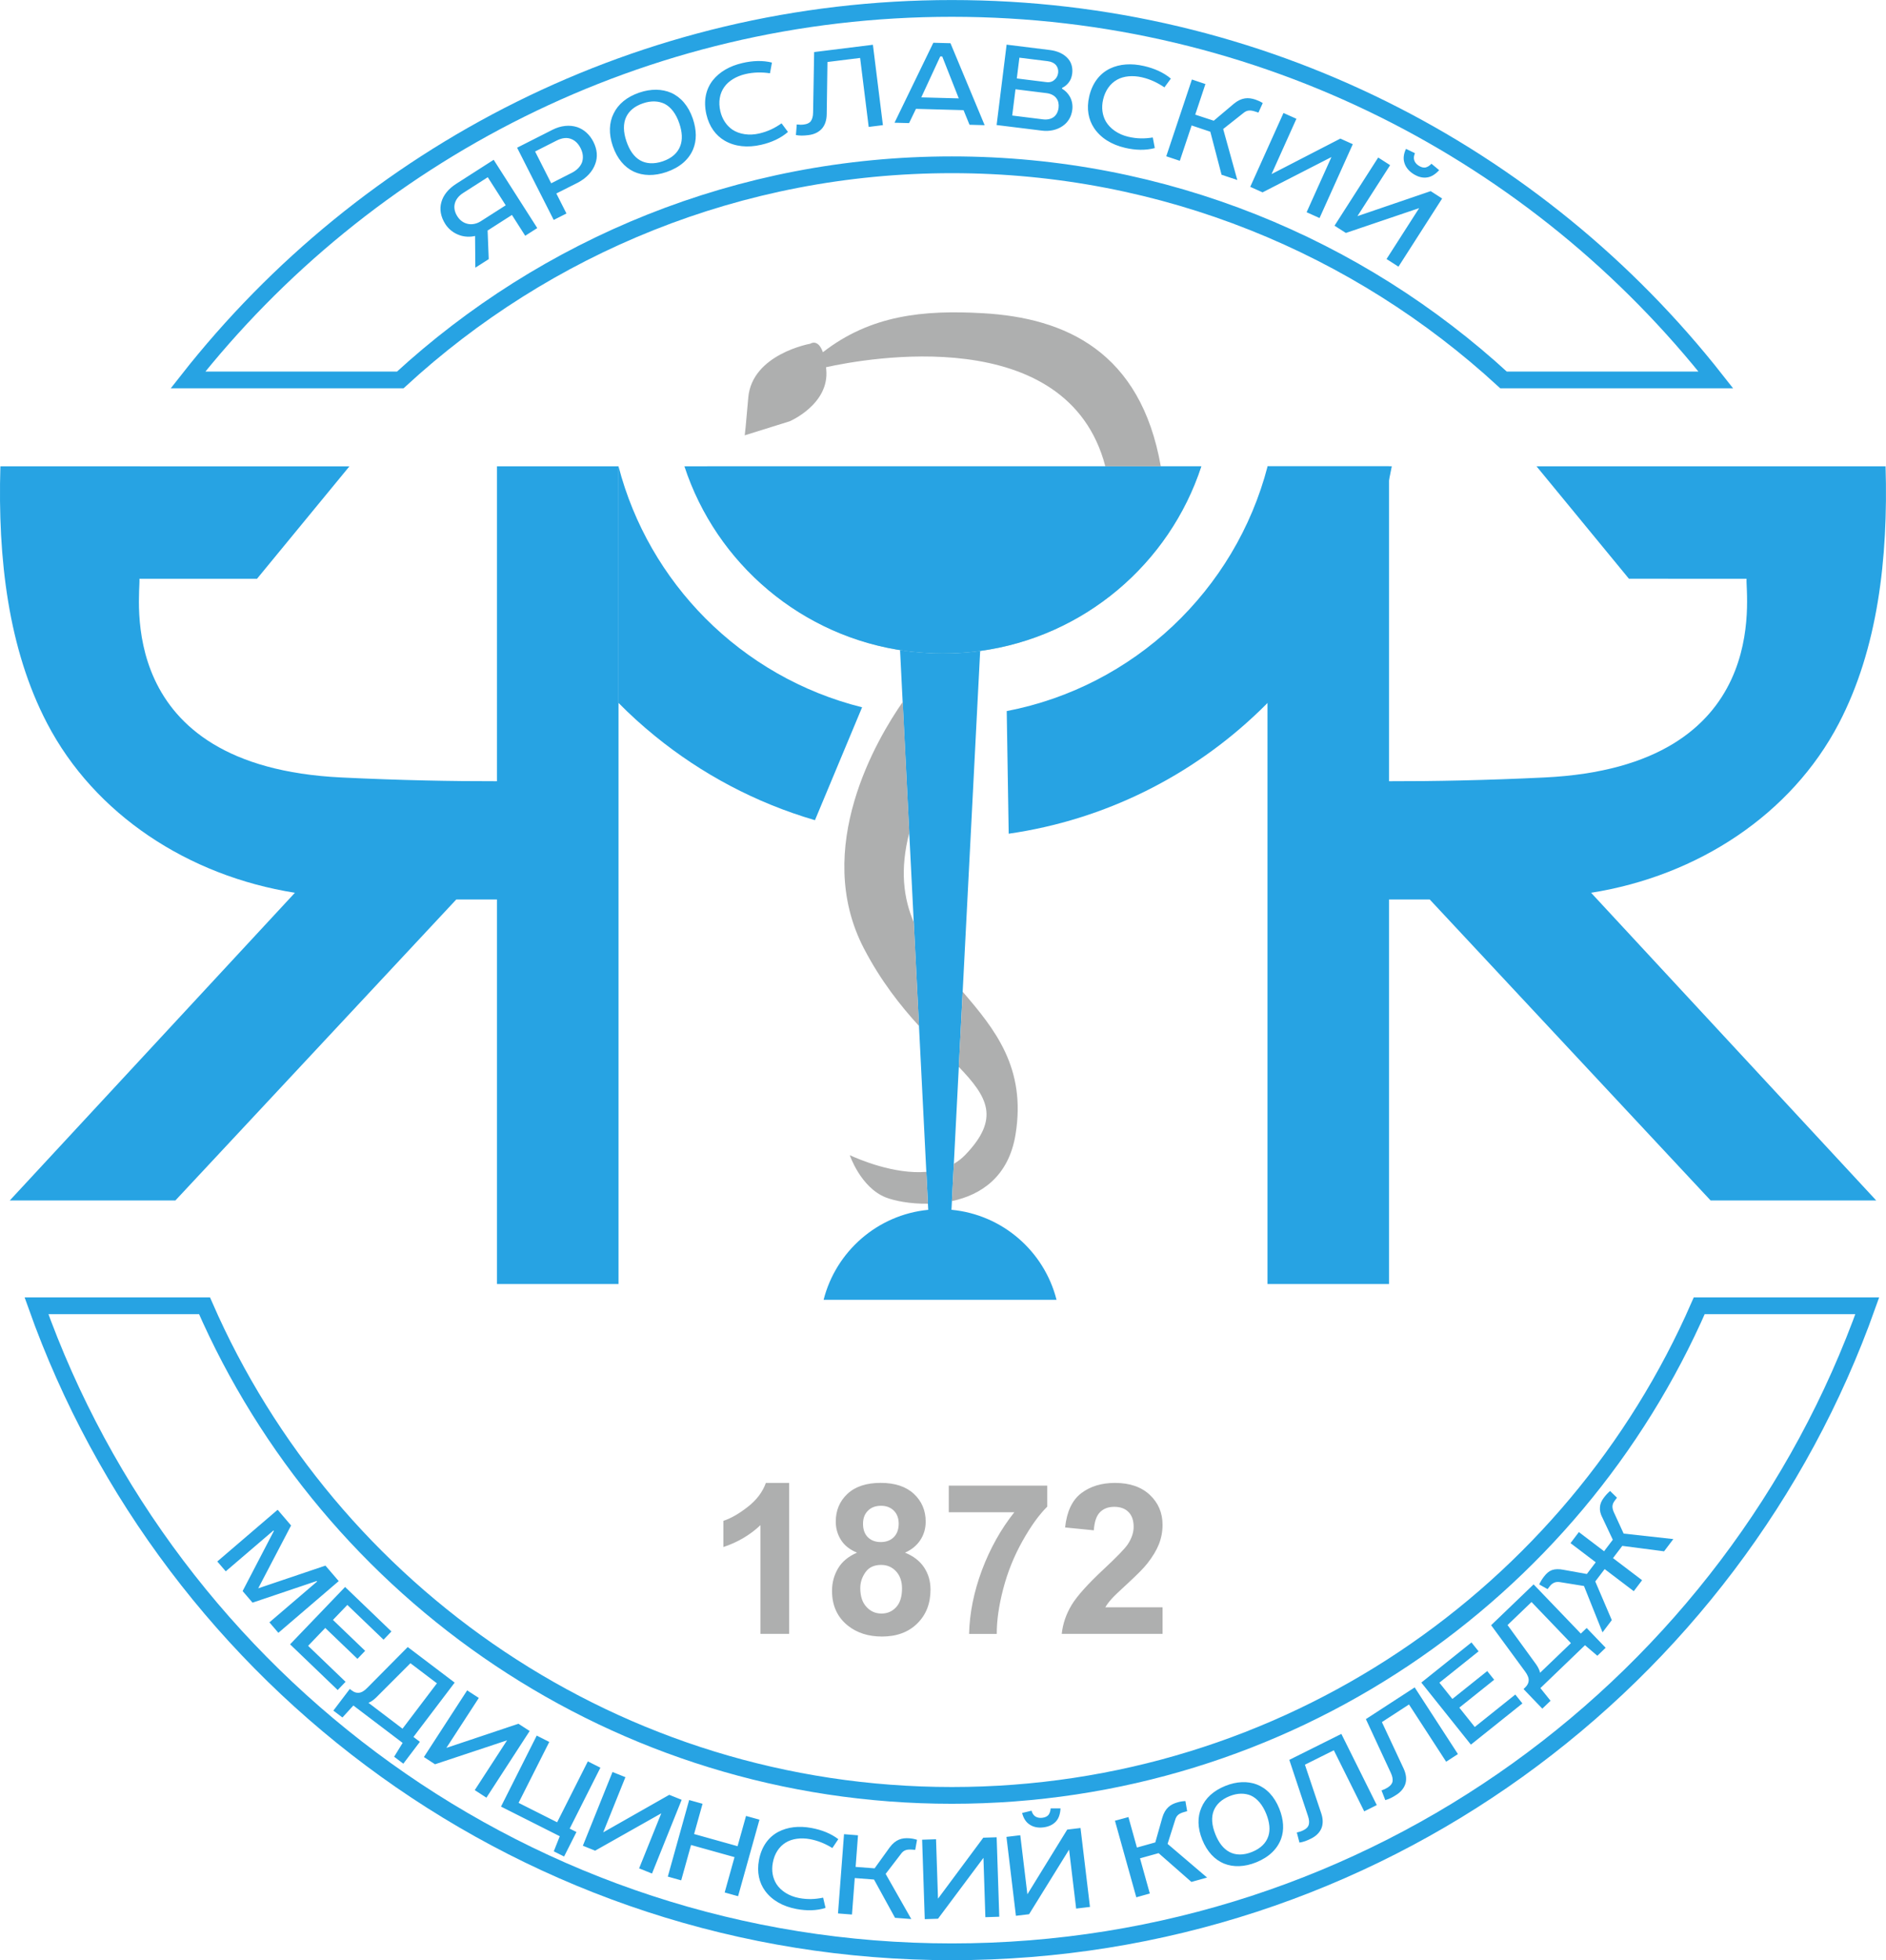
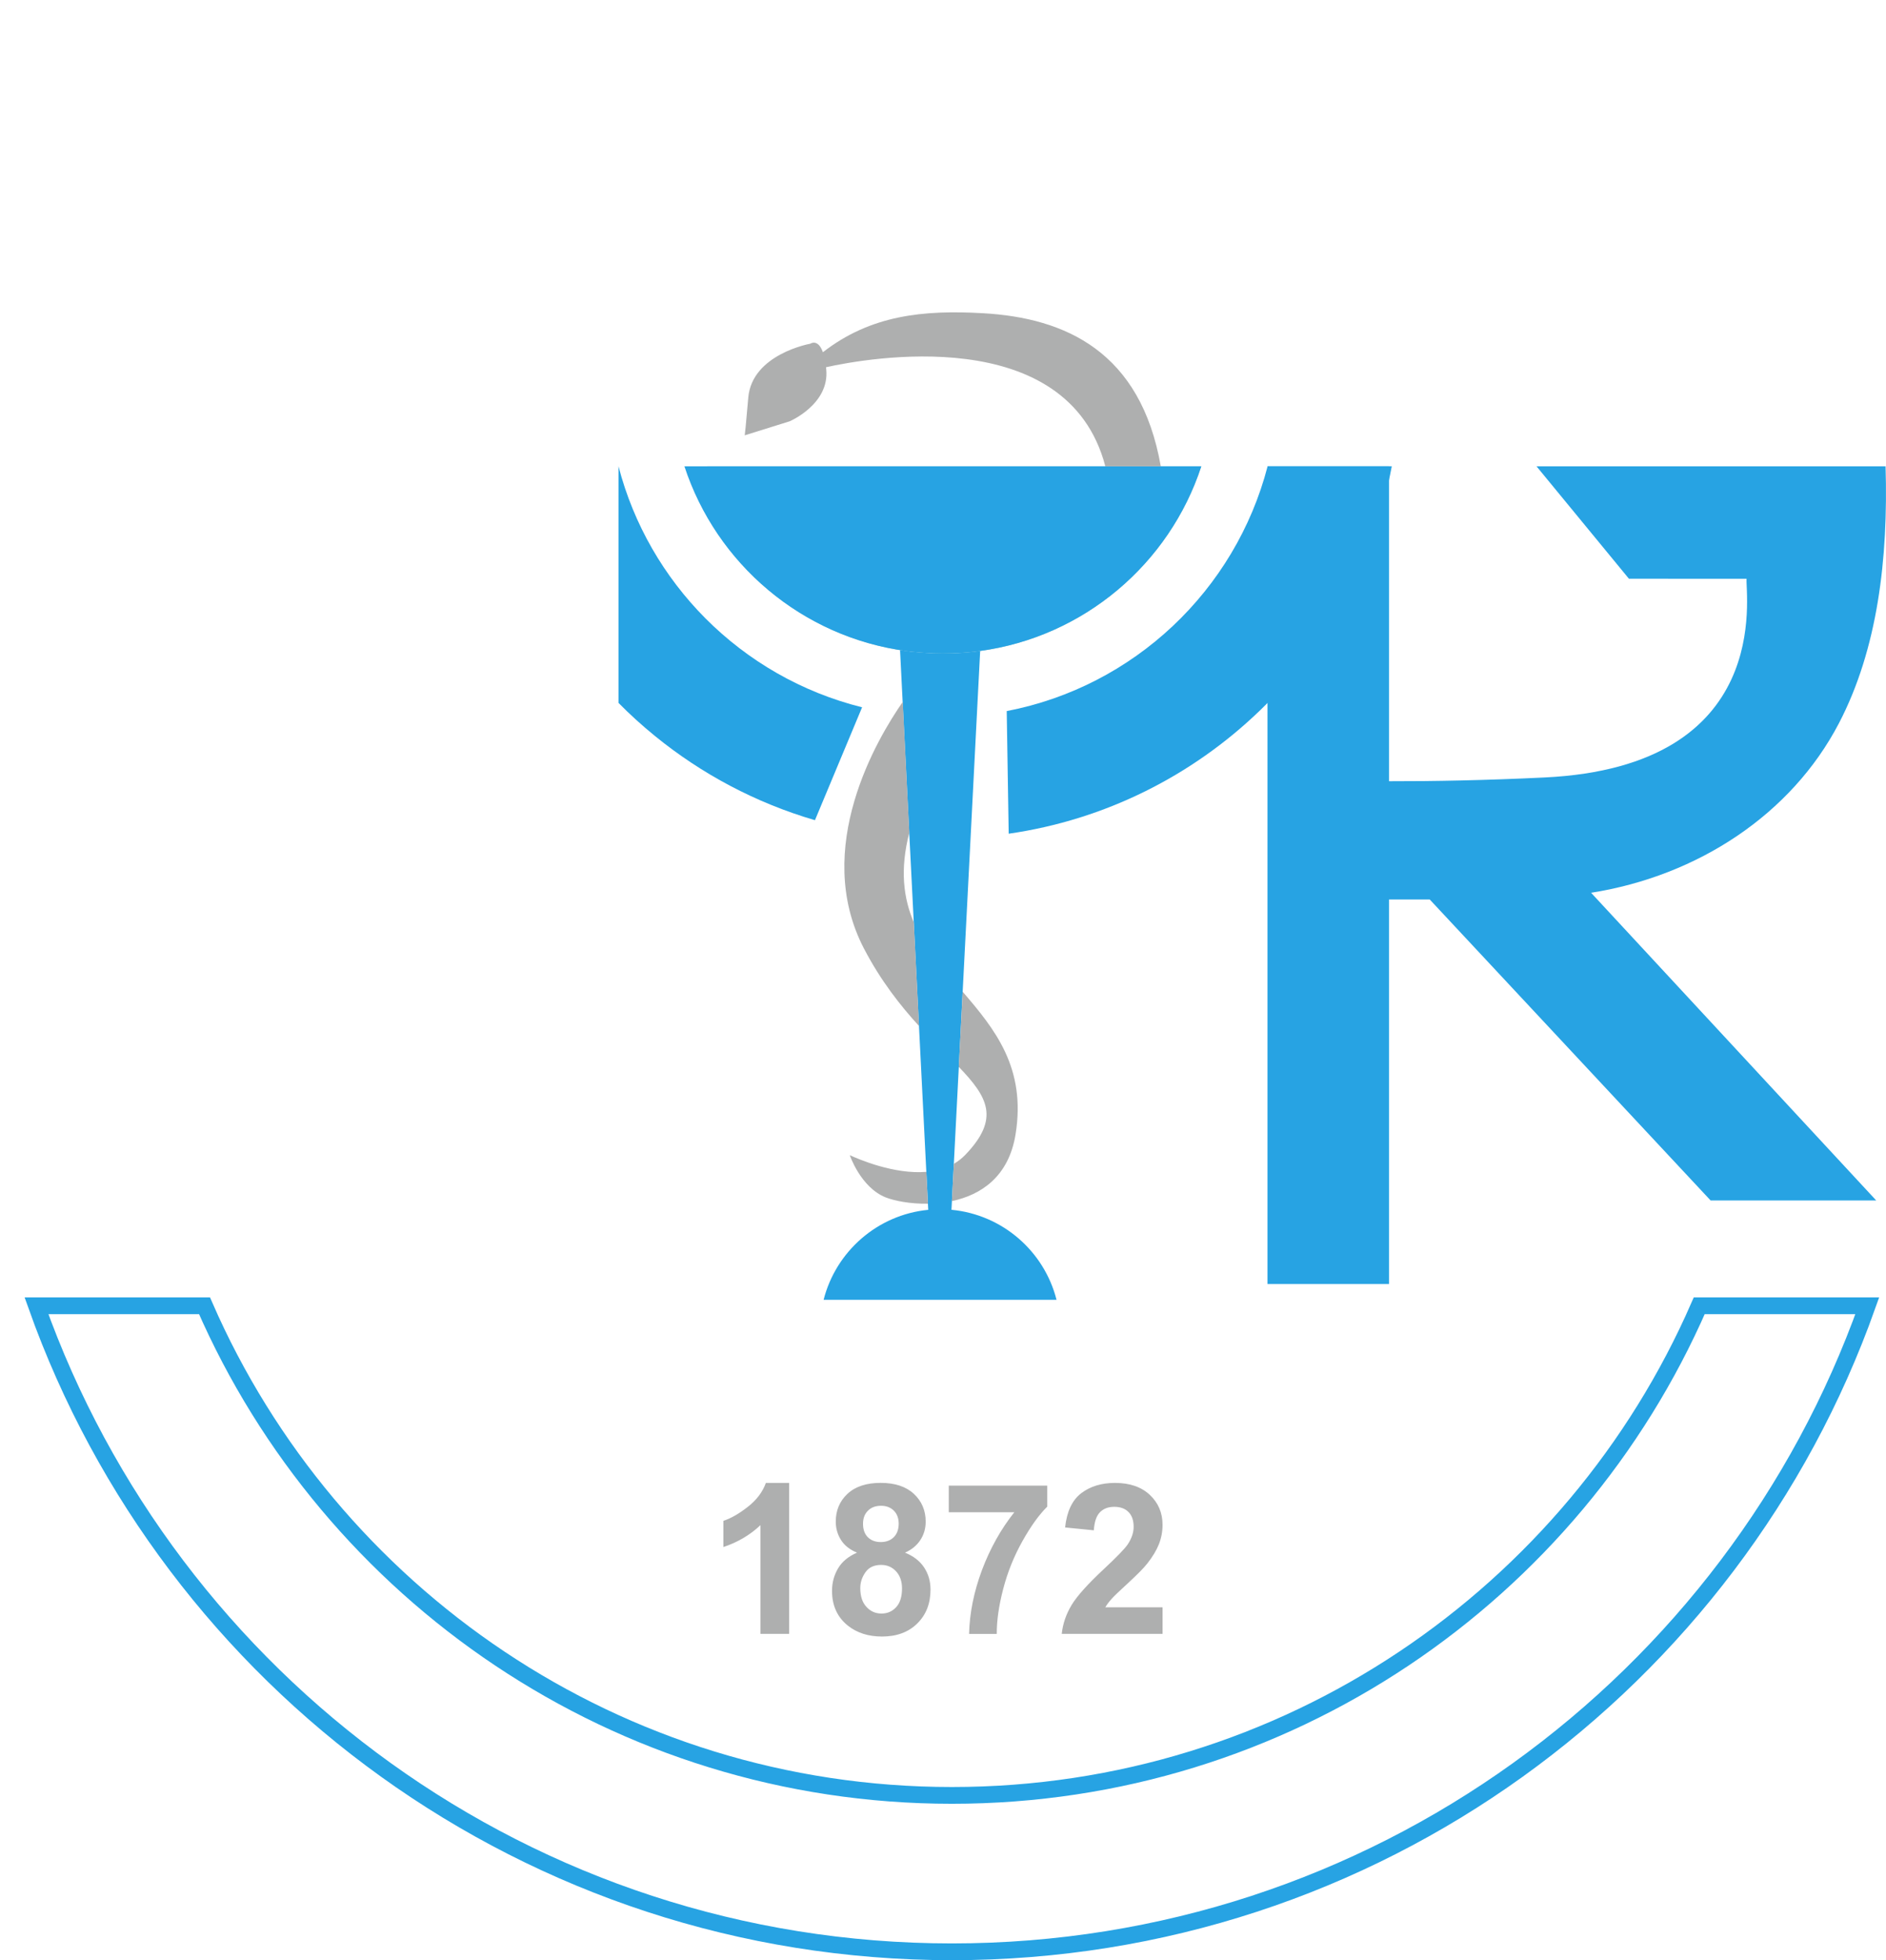
<svg xmlns="http://www.w3.org/2000/svg" version="1.1" id="Слой_1" x="0px" y="0px" viewBox="0 0 48.847 50.747" style="enable-background:new 0 0 48.847 50.747;" xml:space="preserve">
  <style type="text/css"> .st0{fill-rule:evenodd;clip-rule:evenodd;fill:#27A3E3;} .st1{fill-rule:evenodd;clip-rule:evenodd;fill:#98CBCB;} .st2{fill:none;stroke:#27A3E3;stroke-width:0.434;stroke-miterlimit:22.926;} .st3{fill:#27A3E3;} .st4{fill:#AEAFAF;} .st5{fill-rule:evenodd;clip-rule:evenodd;fill:#AEAFAF;} </style>
-   <path class="st0" d="M12.87,20.225c-1.151,0.002-2.495-0.023-4.027-0.097 c-5.954-0.287-5.194-4.748-5.232-5.145h3.046l2.393-2.91H0.01 c-0.071,2.398,0.207,4.73,1.208,6.649c1.231,2.363,3.656,3.953,6.42,4.391 l-7.384,7.965h4.289l7.275-7.792h1.053v9.956h3.148V12.072h-3.148V20.225z" />
  <path class="st0" d="M16.963,19.054c1.206,0.983,2.611,1.732,4.144,2.18l1.221-2.923 c-1.563-0.388-2.959-1.199-4.06-2.305c-1.067-1.073-1.856-2.423-2.249-3.934 v6.125C16.317,18.5,16.633,18.786,16.963,19.054" />
  <path class="st0" d="M26.074,18.409l0.051,3.175c5.005-0.72,8.997-4.576,9.922-9.513 h-3.216C31.995,15.287,29.365,17.777,26.074,18.409" />
  <path class="st1" d="M24.425,16.918c0.32,0,0.634-0.022,0.943-0.063 c2.703-0.362,4.92-2.258,5.746-4.783H18.315 c0.105,0.52,0.167,1.055,0.182,1.602C19.747,15.625,21.935,16.918,24.425,16.918" />
  <path class="st0" d="M27.364,33.651c-0.318-1.256-1.399-2.206-2.721-2.331l0.495-9.635 l0.162-3.162l0.086-1.67c-0.314,0.043-0.635,0.065-0.962,0.065 c-0.379,0-0.75-0.03-1.113-0.088l0.084,1.675l0.16,3.169l0.486,9.647 c-1.316,0.128-2.392,1.078-2.71,2.33H27.364z" />
  <path class="st0" d="M35.977,20.225c1.151,0.002,2.495-0.023,4.027-0.097 c5.954-0.287,5.194-4.748,5.232-5.145H42.189l-2.393-2.91h9.04 c0.071,2.398-0.207,4.73-1.207,6.649c-1.232,2.363-3.656,3.953-6.42,4.391 l7.384,7.965h-4.289l-7.275-7.792h-1.053v9.956h-3.148V12.072h3.148V20.225z" />
  <path class="st0" d="M24.425,16.918c0.32,0,0.635-0.022,0.943-0.063 c2.703-0.362,4.919-2.258,5.746-4.783h-0.589H18.315h-0.589 c0.826,2.525,3.044,4.421,5.746,4.783c0.308,0.041,0.623,0.063,0.943,0.063 H24.425z" />
  <path class="st2" d="M24.654,46.481c-8.66,0-16.102-5.215-19.357-12.676H0.945 c3.466,9.747,12.772,16.725,23.709,16.725c10.936,0,20.242-6.978,23.708-16.725 h-4.352C40.756,41.266,33.314,46.481,24.654,46.481z" />
-   <path class="st2" d="M4.869,9.836h5.498c3.759-3.458,8.776-5.57,14.287-5.57 c5.51,0,10.528,2.112,14.287,5.57h5.499c-4.606-5.857-11.756-9.618-19.785-9.618 C16.625,0.217,9.474,3.979,4.869,9.836z" />
-   <path class="st3" d="M36.415,3.854c-0.061,0.127-0.075,0.247-0.045,0.349 c0.03,0.115,0.109,0.219,0.235,0.3c0.126,0.081,0.246,0.108,0.361,0.09 c0.105-0.015,0.21-0.081,0.308-0.188L37.074,4.239 c-0.053,0.057-0.105,0.086-0.158,0.098c-0.055,0.007-0.108-0.007-0.173-0.048 c-0.062-0.04-0.095-0.086-0.113-0.135c-0.02-0.059-0.013-0.116,0.017-0.188 L36.415,3.854z M36.004,4.276l-0.309-0.198l-1.131,1.765l0.294,0.188l1.898-0.643 l-0.845,1.318l0.309,0.198l1.131-1.765l-0.297-0.191l-1.897,0.648L36.004,4.276z M33.577,3.075L33.242,2.925l-0.861,1.912l0.319,0.143l1.784-0.914l-0.643,1.428 l0.335,0.151l0.861-1.912l-0.322-0.145l-1.782,0.919L33.577,3.075z M30.87,2.058 l-0.664,1.988l0.351,0.117l0.306-0.915l0.484,0.162l0.291,1.114l0.408,0.136 l-0.366-1.32l0.511-0.404c0.052-0.045,0.101-0.07,0.154-0.074 c0.05-0.006,0.108,0.007,0.178,0.03l0.07,0.023l0.112-0.247 c-0.061-0.039-0.122-0.066-0.188-0.089c-0.093-0.031-0.183-0.046-0.273-0.032 c-0.093,0.013-0.189,0.058-0.285,0.137l-0.523,0.441L30.956,2.968l0.264-0.792 L30.87,2.058z M28.21,2.497c-0.074,0.32-0.02,0.598,0.126,0.818 c0.17,0.255,0.449,0.43,0.806,0.513c0.269,0.062,0.529,0.069,0.767,0.005 l-0.052-0.274c-0.209,0.034-0.406,0.035-0.634-0.018 c-0.262-0.061-0.471-0.21-0.58-0.393c-0.092-0.161-0.122-0.358-0.073-0.569 c0.054-0.235,0.183-0.417,0.367-0.518c0.165-0.091,0.396-0.116,0.642-0.059 c0.215,0.05,0.402,0.14,0.579,0.26l0.167-0.227 c-0.189-0.159-0.427-0.264-0.692-0.325c-0.334-0.077-0.633-0.054-0.883,0.064 C28.488,1.901,28.292,2.143,28.21,2.497z M27.406,1.885 c-0.009,0.073-0.041,0.136-0.093,0.179c-0.052,0.05-0.122,0.073-0.205,0.063 l-0.773-0.096l0.067-0.538l0.732,0.091c0.1,0.012,0.17,0.049,0.216,0.101 C27.396,1.743,27.415,1.812,27.406,1.885z M27.417,2.791 c-0.013,0.101-0.054,0.18-0.117,0.232c-0.074,0.058-0.172,0.081-0.286,0.067 l-0.798-0.099l0.085-0.68l0.805,0.1c0.111,0.014,0.207,0.061,0.261,0.142 C27.411,2.614,27.428,2.698,27.417,2.791z M26.987,3.382 c0.198,0.025,0.39-0.018,0.536-0.12c0.135-0.092,0.226-0.236,0.249-0.419 c0.016-0.125-0.008-0.244-0.066-0.346c-0.046-0.08-0.115-0.152-0.2-0.201 l0.003-0.021c0.064-0.031,0.118-0.073,0.164-0.131 c0.054-0.063,0.086-0.148,0.097-0.241c0.018-0.149-0.021-0.281-0.101-0.376 c-0.107-0.13-0.28-0.208-0.478-0.232l-1.12-0.139l-0.259,2.081L26.987,3.382z M24.352,1.461l0.052,0.001l0.428,1.085L23.861,2.521L24.352,1.461z M24.173,1.107 l-1.005,2.07l0.377,0.01l0.178-0.369l1.233,0.034l0.154,0.378l0.392,0.011 l-0.885-2.122L24.173,1.107z M21.086,1.348l-0.027,1.564 c-0.001,0.106-0.024,0.176-0.06,0.226c-0.039,0.051-0.1,0.076-0.183,0.086 c-0.056,0.007-0.108,0.007-0.18-0.002l-0.022,0.274 c0.104,0.019,0.193,0.018,0.324,0.002c0.149-0.018,0.269-0.076,0.352-0.171 c0.077-0.09,0.121-0.216,0.122-0.378l0.019-1.344l0.846-0.105l0.222,1.786 l0.368-0.046l-0.259-2.081L21.086,1.348z M18.295,2.961 c0.074,0.32,0.244,0.546,0.472,0.68c0.265,0.154,0.592,0.19,0.95,0.107 c0.269-0.062,0.506-0.171,0.691-0.332l-0.166-0.223 c-0.173,0.122-0.35,0.21-0.578,0.263c-0.262,0.061-0.516,0.019-0.693-0.098 c-0.153-0.105-0.266-0.269-0.315-0.48c-0.054-0.235-0.019-0.455,0.103-0.626 c0.108-0.154,0.305-0.278,0.55-0.335c0.215-0.049,0.422-0.051,0.633-0.02 l0.051-0.277c-0.24-0.06-0.5-0.05-0.765,0.012 c-0.334,0.077-0.592,0.23-0.765,0.445C18.284,2.304,18.214,2.607,18.295,2.961z M15.871,3.781c0.112,0.327,0.302,0.547,0.54,0.661 c0.242,0.113,0.536,0.119,0.85,0.012c0.347-0.119,0.58-0.324,0.691-0.591 c0.093-0.224,0.093-0.493-0.008-0.791c-0.114-0.334-0.313-0.558-0.561-0.669 c-0.238-0.103-0.525-0.108-0.826-0.005c-0.324,0.111-0.548,0.299-0.664,0.541 C15.774,3.175,15.763,3.467,15.871,3.781z M17.593,3.191 c0.078,0.228,0.088,0.428,0.025,0.59c-0.068,0.179-0.217,0.315-0.452,0.395 c-0.231,0.079-0.436,0.064-0.594-0.029C16.415,4.053,16.303,3.888,16.225,3.66 c-0.084-0.245-0.087-0.461-0.008-0.629c0.075-0.159,0.218-0.282,0.436-0.356 c0.215-0.074,0.404-0.061,0.558,0.012C17.38,2.773,17.511,2.95,17.593,3.191z M15.038,3.837c0.068,0.134,0.073,0.261,0.035,0.37 c-0.043,0.108-0.136,0.202-0.261,0.266l-0.536,0.272l-0.417-0.823l0.558-0.283 c0.147-0.074,0.274-0.084,0.384-0.038C14.899,3.641,14.978,3.719,15.038,3.837z M14.965,4.729c0.223-0.117,0.386-0.29,0.455-0.493 c0.062-0.172,0.05-0.366-0.052-0.566c-0.098-0.193-0.249-0.321-0.419-0.379 c-0.197-0.064-0.424-0.04-0.636,0.067l-0.92,0.466l0.948,1.87l0.33-0.167 l-0.262-0.518L14.965,4.729z M11.846,5.602c-0.066-0.103-0.087-0.202-0.074-0.297 c0.019-0.12,0.095-0.227,0.222-0.308l0.639-0.409l0.465,0.727l-0.648,0.414 c-0.118,0.075-0.251,0.094-0.365,0.059C11.993,5.761,11.908,5.699,11.846,5.602z M11.814,4.76c-0.2,0.128-0.332,0.291-0.382,0.472 c-0.052,0.178-0.022,0.375,0.102,0.569c0.088,0.138,0.223,0.239,0.372,0.289 c0.112,0.04,0.262,0.052,0.398,0.019l0.007,0.821l0.347-0.222l-0.029-0.74 l0.63-0.403l0.344,0.539l0.312-0.2l-1.129-1.767L11.814,4.76z" />
-   <path class="st3" d="M40.676,39.95l0.653,0.496l-0.23,0.303l-0.602-0.108 c-0.123-0.025-0.221-0.021-0.303,0.007c-0.079,0.03-0.142,0.086-0.205,0.168 c-0.05,0.065-0.086,0.124-0.124,0.203l0.217,0.122l0.056-0.074 c0.035-0.046,0.075-0.076,0.119-0.095c0.049-0.019,0.097-0.021,0.155-0.011 l0.613,0.099l0.48,1.2l0.24-0.317l-0.428-1.001l0.243-0.32l0.754,0.572 l0.216-0.284l-0.754-0.572l0.241-0.317l1.082,0.141l0.24-0.317l-1.287-0.142 l-0.258-0.562c-0.022-0.051-0.033-0.098-0.032-0.145 c0.003-0.05,0.023-0.099,0.059-0.145l0.058-0.077l-0.178-0.174 c-0.066,0.058-0.11,0.105-0.162,0.174c-0.062,0.082-0.096,0.16-0.101,0.246 c-0.008,0.084,0.012,0.177,0.071,0.286l0.262,0.556l-0.226,0.298l-0.653-0.496 L40.676,39.95z M39.786,43.09l-0.741-1.019l0.621-0.596l1.021,1.064l-0.799,0.767 C39.875,43.243,39.84,43.167,39.786,43.09z M38.62,42.075l0.88,1.199 c0.068,0.091,0.098,0.172,0.092,0.24c-0.004,0.061-0.034,0.118-0.091,0.173 l-0.042,0.041l0.487,0.507l0.213-0.204l-0.263-0.328l1.155-1.11l0.32,0.273 l0.215-0.207l-0.492-0.512l-0.151,0.145l-1.223-1.274L38.62,42.075z M38.096,45.167l1.334-1.067l-0.184-0.23l-1.05,0.84l-0.4-0.501l0.903-0.722 l-0.18-0.225l-0.903,0.722l-0.336-0.421l1.015-0.812l-0.184-0.23l-1.299,1.039 L38.096,45.167z M35.376,44.506l0.646,1.392c0.044,0.094,0.054,0.166,0.044,0.225 c-0.013,0.062-0.056,0.11-0.125,0.154c-0.046,0.03-0.093,0.052-0.16,0.075 l0.098,0.251c0.1-0.028,0.178-0.066,0.287-0.137 c0.124-0.08,0.205-0.182,0.238-0.302c0.029-0.113,0.014-0.242-0.054-0.386 l-0.559-1.195l0.702-0.456l0.962,1.482l0.305-0.198l-1.12-1.726L35.376,44.506z M33.393,45.561l0.484,1.456c0.033,0.098,0.035,0.171,0.018,0.229 c-0.02,0.06-0.067,0.103-0.141,0.139c-0.049,0.025-0.098,0.041-0.167,0.057 l0.069,0.261c0.103-0.017,0.184-0.046,0.301-0.104 c0.132-0.066,0.224-0.158,0.27-0.272c0.042-0.109,0.042-0.239-0.01-0.39 l-0.42-1.251l0.749-0.373l0.787,1.581l0.325-0.162l-0.917-1.843L33.393,45.561z M31.137,47.626c0.127,0.315,0.324,0.52,0.564,0.62 c0.243,0.098,0.531,0.09,0.834-0.032c0.334-0.135,0.551-0.348,0.647-0.616 c0.08-0.224,0.066-0.488-0.049-0.775c-0.129-0.321-0.335-0.531-0.585-0.626 c-0.239-0.089-0.52-0.079-0.809,0.037c-0.312,0.125-0.522,0.321-0.623,0.565 C31.011,47.037,31.015,47.323,31.137,47.626z M32.795,46.958 c0.088,0.22,0.108,0.415,0.055,0.577c-0.058,0.178-0.197,0.319-0.423,0.41 c-0.223,0.09-0.424,0.086-0.583,0.002c-0.159-0.084-0.278-0.239-0.366-0.459 c-0.095-0.235-0.11-0.447-0.041-0.616c0.066-0.159,0.199-0.287,0.409-0.372 c0.207-0.083,0.393-0.08,0.548-0.017C32.564,46.56,32.701,46.726,32.795,46.958z M28.877,47.137l0.553,1.982l0.35-0.098L29.526,48.11l0.482-0.134l0.849,0.745 l0.406-0.113l-1.023-0.872l0.193-0.609c0.017-0.065,0.044-0.112,0.084-0.145 c0.038-0.032,0.092-0.054,0.161-0.073l0.069-0.019l-0.045-0.262 c-0.071,0.002-0.135,0.013-0.201,0.032c-0.092,0.026-0.175,0.063-0.24,0.124 c-0.068,0.062-0.121,0.151-0.156,0.268l-0.183,0.646l-0.476,0.133l-0.22-0.789 L28.877,47.137z M26.473,46.936c0.033,0.134,0.097,0.234,0.184,0.293 c0.094,0.068,0.219,0.098,0.365,0.08c0.146-0.018,0.254-0.072,0.33-0.157 c0.07-0.077,0.108-0.193,0.115-0.335l-0.256-0 c-0.004,0.076-0.026,0.131-0.059,0.173c-0.037,0.039-0.086,0.062-0.161,0.071 c-0.071,0.008-0.125-0.006-0.17-0.031c-0.052-0.032-0.082-0.08-0.105-0.153 L26.473,46.936z M26.425,47.512l-0.358,0.043l0.245,2.043l0.341-0.041l1.036-1.672 l0.183,1.526l0.358-0.043l-0.245-2.043l-0.344,0.041l-1.032,1.675L26.425,47.512z M24.243,47.616l-0.36,0.012l0.068,2.057l0.343-0.011l1.177-1.576l0.05,1.536 l0.36-0.012l-0.068-2.057l-0.346,0.011l-1.173,1.579L24.243,47.616z M21.86,47.485l-0.156,2.052l0.362,0.028l0.072-0.944l0.499,0.038l0.544,0.991 l0.421,0.032l-0.664-1.169l0.389-0.507c0.038-0.056,0.079-0.09,0.128-0.107 c0.046-0.017,0.105-0.019,0.177-0.014l0.072,0.006l0.047-0.261 c-0.067-0.022-0.132-0.034-0.2-0.039c-0.096-0.007-0.186-0-0.268,0.035 c-0.085,0.035-0.166,0.101-0.239,0.199l-0.392,0.544l-0.492-0.037l0.062-0.818 L21.86,47.485z M19.657,48.156c-0.059,0.317,0.006,0.587,0.159,0.797 c0.178,0.243,0.459,0.403,0.813,0.469c0.266,0.05,0.522,0.045,0.752-0.028 l-0.062-0.266c-0.203,0.042-0.397,0.052-0.623,0.01 c-0.26-0.048-0.471-0.185-0.585-0.36c-0.097-0.154-0.135-0.346-0.095-0.555 c0.043-0.233,0.161-0.416,0.338-0.523c0.157-0.096,0.384-0.131,0.626-0.086 c0.212,0.04,0.4,0.12,0.578,0.23l0.154-0.23 c-0.192-0.147-0.43-0.24-0.693-0.289c-0.33-0.062-0.623-0.025-0.863,0.101 C19.904,47.56,19.722,47.805,19.657,48.156z M19.322,47.013l-0.219,0.783 l-1.126-0.315l0.219-0.783l-0.347-0.097l-0.553,1.982l0.347,0.097l0.255-0.915 l1.126,0.314l-0.255,0.915l0.347,0.097l0.554-1.982L19.322,47.013z M16.198,46.009 l-0.334-0.134l-0.768,1.909l0.318,0.128l1.713-0.967l-0.574,1.425l0.334,0.134 l0.768-1.909l-0.321-0.129l-1.711,0.972L16.198,46.009z M12.976,46.771l1.522,0.767 l-0.155,0.391l0.267,0.134l0.32-0.634l-0.175-0.088l0.795-1.577l-0.325-0.164 l-0.795,1.577l-0.999-0.503l0.795-1.577l-0.325-0.164L12.976,46.771z M12.401,43.958 l-0.302-0.196l-1.12,1.726l0.288,0.187l1.866-0.62l-0.837,1.289l0.302,0.196 l1.12-1.726l-0.291-0.188l-1.866,0.625L12.401,43.958z M9.739,43.95l0.891-0.891 l0.686,0.52l-0.891,1.175l-0.882-0.67C9.602,44.061,9.672,44.015,9.739,43.95z M10.56,42.64l-1.047,1.056c-0.079,0.082-0.154,0.124-0.223,0.128 c-0.06,0.006-0.122-0.015-0.184-0.063l-0.047-0.035l-0.425,0.56l0.235,0.178 l0.283-0.31l1.276,0.968l-0.22,0.358l0.238,0.18l0.429-0.566l-0.167-0.126 l1.068-1.407L10.56,42.64z M7.513,42.57l1.233,1.183l0.204-0.213l-0.97-0.931 l0.444-0.463l0.834,0.8l0.199-0.208l-0.834-0.8l0.373-0.388l0.938,0.9 l0.204-0.213l-1.2-1.152L7.513,42.57z M7.191,39.086l-1.563,1.339l0.219,0.255 l1.235-1.057l0.011,0.013l-0.809,1.555l0.257,0.3l1.661-0.56l0.011,0.013 l-1.235,1.057l0.232,0.271l1.563-1.339l-0.344-0.401l-1.741,0.588l0.851-1.627 L7.191,39.086z" />
  <path class="st4" d="M30.11,41.61v0.689h-2.611c0.028-0.262,0.113-0.51,0.254-0.745 c0.141-0.234,0.421-0.545,0.837-0.933c0.336-0.313,0.541-0.526,0.617-0.637 c0.102-0.154,0.154-0.306,0.154-0.457c0-0.166-0.044-0.294-0.134-0.383 c-0.088-0.09-0.212-0.134-0.368-0.134c-0.156,0-0.279,0.047-0.371,0.141 c-0.091,0.093-0.144,0.249-0.158,0.467l-0.744-0.074 c0.044-0.411,0.183-0.706,0.416-0.885c0.234-0.178,0.525-0.268,0.875-0.268 c0.384,0,0.685,0.104,0.905,0.311c0.219,0.207,0.328,0.465,0.328,0.774 c0,0.176-0.032,0.342-0.094,0.501c-0.063,0.158-0.162,0.324-0.299,0.498 c-0.09,0.116-0.253,0.281-0.488,0.498c-0.236,0.216-0.386,0.359-0.448,0.431 c-0.063,0.071-0.114,0.14-0.153,0.207H30.11z M24.573,39.151v-0.689h2.551v0.543 c-0.211,0.207-0.424,0.504-0.642,0.891c-0.217,0.387-0.384,0.799-0.498,1.235 c-0.114,0.436-0.17,0.826-0.168,1.169h-0.717 c0.013-0.538,0.123-1.087,0.332-1.648c0.21-0.559,0.489-1.06,0.839-1.501 H24.573z M22.281,41.115c0,0.207,0.052,0.368,0.158,0.484 c0.105,0.116,0.235,0.174,0.392,0.174c0.154,0,0.28-0.056,0.381-0.167 c0.101-0.111,0.15-0.272,0.15-0.482c0-0.184-0.051-0.331-0.153-0.443 c-0.102-0.111-0.232-0.167-0.388-0.167c-0.182,0-0.317,0.063-0.406,0.19 C22.326,40.83,22.281,40.966,22.281,41.115z M22.352,39.449 c0,0.148,0.042,0.265,0.125,0.348c0.084,0.083,0.195,0.125,0.334,0.125 c0.141,0,0.253-0.042,0.338-0.127c0.084-0.084,0.127-0.201,0.127-0.349 c0-0.14-0.042-0.252-0.125-0.336c-0.084-0.084-0.195-0.127-0.331-0.127 c-0.143,0-0.256,0.042-0.34,0.127C22.394,39.195,22.352,39.308,22.352,39.449z M22.196,40.197c-0.192-0.081-0.332-0.193-0.419-0.336 c-0.088-0.142-0.131-0.299-0.131-0.468c0-0.29,0.101-0.53,0.303-0.719 c0.202-0.189,0.49-0.284,0.861-0.284c0.369,0,0.655,0.095,0.859,0.284 c0.203,0.189,0.306,0.429,0.306,0.719c0,0.18-0.047,0.34-0.141,0.481 c-0.093,0.14-0.225,0.248-0.395,0.322c0.216,0.087,0.38,0.213,0.493,0.38 c0.112,0.168,0.168,0.359,0.168,0.577c0,0.36-0.114,0.652-0.343,0.877 c-0.228,0.225-0.532,0.338-0.912,0.338c-0.353,0-0.646-0.093-0.881-0.279 c-0.277-0.219-0.415-0.521-0.415-0.904c0-0.211,0.052-0.404,0.156-0.581 C21.809,40.429,21.973,40.293,22.196,40.197z M20.44,42.299h-0.744v-2.814 c-0.271,0.255-0.592,0.445-0.961,0.566v-0.678 c0.194-0.063,0.405-0.184,0.632-0.362c0.228-0.177,0.384-0.384,0.469-0.62 h0.603V42.299z" />
  <path class="st5" d="M22.009,29.906c0,0,0.281,0.836,0.932,1.094 c0.218,0.086,0.629,0.17,1.092,0.163l-0.041-0.825 C23.155,30.407,22.238,30.012,22.009,29.906 M20.452,10.907 c0,0,1.034-0.44,0.948-1.34c-0.002-0.021-0.004-0.041-0.006-0.06 c1.028-0.228,6.251-1.187,7.234,2.566h1.436c-0.52-2.969-2.468-3.843-4.603-3.964 c-1.539-0.088-2.908,0.045-4.148,1.01c-0.128-0.36-0.325-0.221-0.325-0.221 s-1.512,0.268-1.608,1.397c-0.065,0.761-0.086,0.94-0.092,0.975L20.452,10.907z M22.377,24.558c0.436,0.836,0.945,1.479,1.426,2.005l-0.135-2.682 c-0.27-0.631-0.364-1.37-0.117-2.326l-0.153-3.048l-0.017-0.335 C22.731,19.102,21.022,21.959,22.377,24.558z M24.704,30.13l-0.05,0.965 c0.746-0.158,1.469-0.624,1.648-1.723c0.281-1.724-0.534-2.726-1.369-3.697 l-0.1,1.946c0.75,0.78,1.073,1.336,0.167,2.278 C24.909,29.993,24.81,30.069,24.704,30.13z" />
</svg>